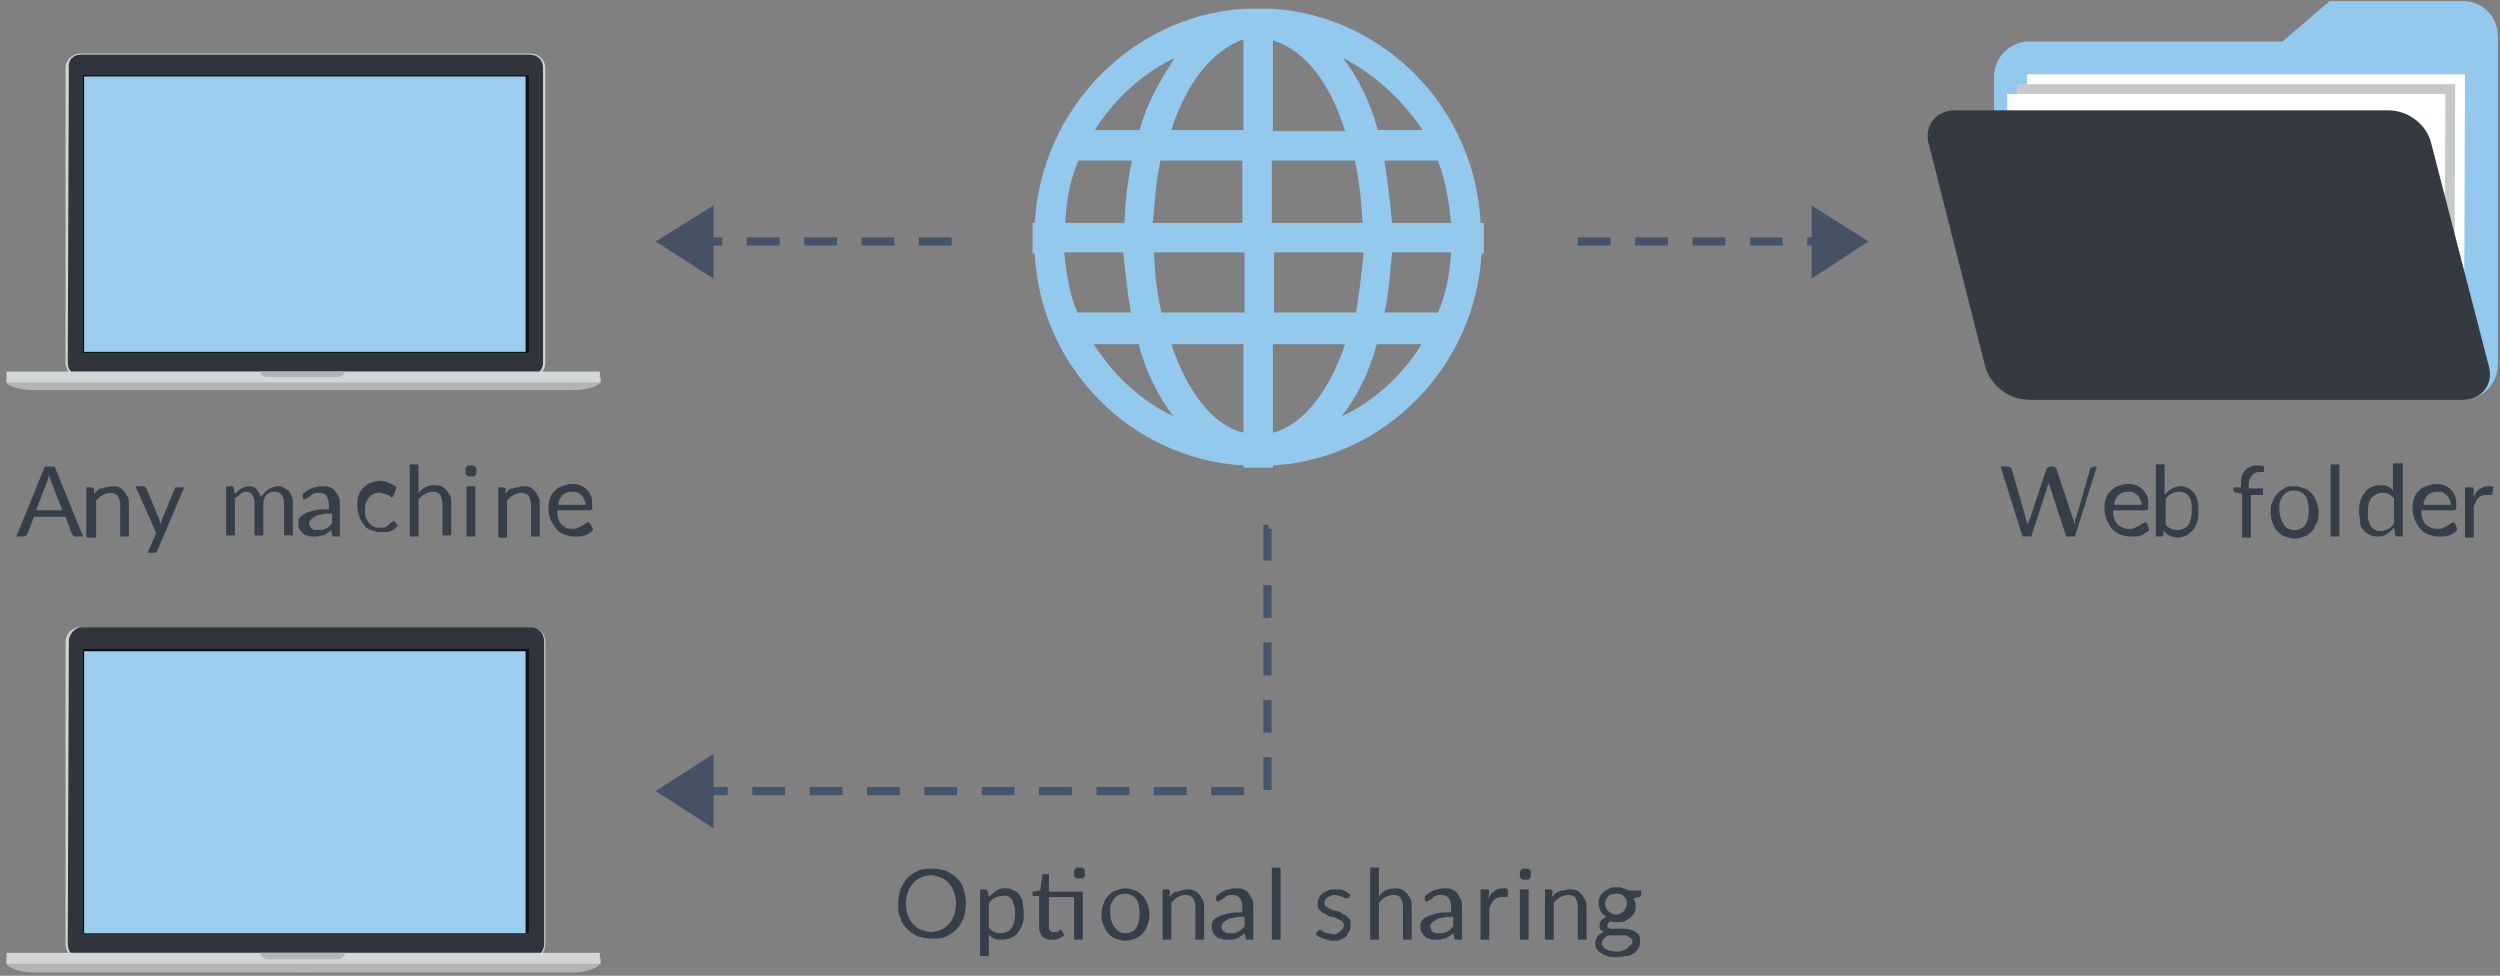
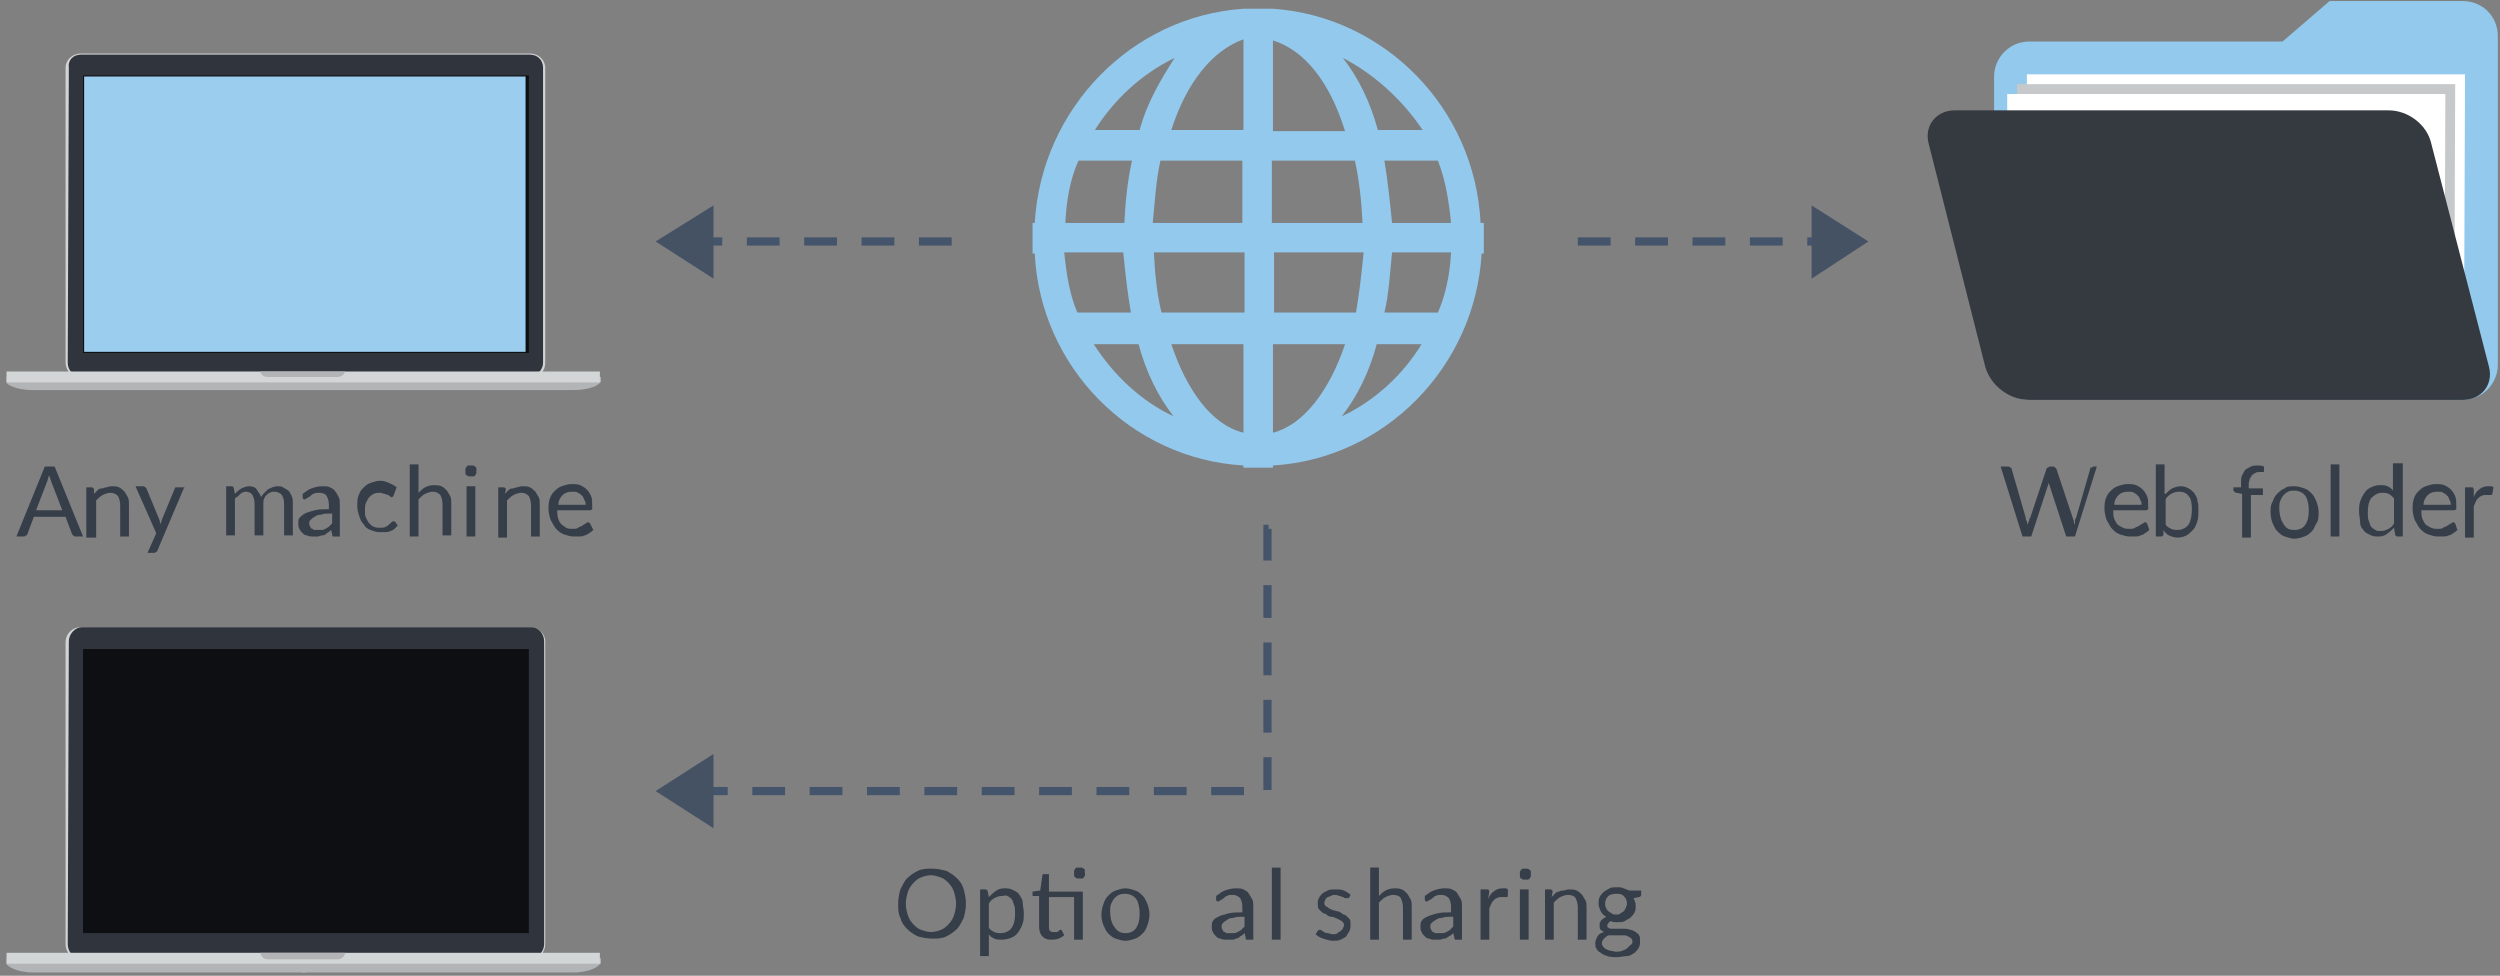
<svg xmlns="http://www.w3.org/2000/svg" version="1.1" id="Layer_1" x="0px" y="0px" viewBox="0 0 228.8 89.3" style="enable-background:new 0 0 228.8 89.3;" xml:space="preserve">
  <rect x="0" y="0" width="228.8" height="89.3" fill="#808080" stroke="none" />
  <style type="text/css">
	.st0{fill:#93C9ED;}
	.st1{fill-rule:evenodd;clip-rule:evenodd;fill:none;}
	.st2{fill:#FFFFFF;}
	.st3{fill:#C7C8C9;}
	.st4{fill:#343A40;}
	.st5{fill:none;}
	.st6{fill-rule:evenodd;clip-rule:evenodd;fill:#93C9ED;}
	.st7{fill-rule:evenodd;clip-rule:evenodd;fill:#B3B4B5;}
	.st8{fill-rule:evenodd;clip-rule:evenodd;fill:#D2D3D5;}
	.st9{fill-rule:evenodd;clip-rule:evenodd;fill:#30353D;}
	.st10{fill-rule:evenodd;clip-rule:evenodd;fill:#D3D6D7;}
	.st11{fill-rule:evenodd;clip-rule:evenodd;fill:#0E0F12;}
	.st12{fill-rule:evenodd;clip-rule:evenodd;fill:#9ACDEE;}
	.st13{fill:none;stroke:#44546A;stroke-width:0.75;stroke-miterlimit:10;stroke-dasharray:3,2.25;}
	.st14{fill-rule:evenodd;clip-rule:evenodd;fill:#455264;}
	.st15{fill:#363E49;}
</style>
  <path class="st0" d="M228.6,33.4c0,1.7-1.4,3.2-3.2,3.2h-39.7c-1.8,0-3.2-1.4-3.2-3.2l0-26.4c0-1.7,1.4-3.2,3.2-3.2h23.2l4.3-3.7  h12.2c1.8,0,3.2,1.4,3.2,3.2L228.6,33.4z" />
  <rect x="176.4" y="0.2" class="st1" width="52.2" height="36.5" />
  <polygon class="st2" points="225.5,33.1 185.5,33.1 185.5,6.8 225.6,6.8 " />
  <polygon class="st3" points="224.6,34 184.6,34 184.6,7.7 224.7,7.7 " />
  <polygon class="st2" points="223.7,34.9 183.7,34.9 183.7,8.6 223.8,8.6 " />
  <path class="st4" d="M227.8,33.6c0.4,1.6-0.7,3-2.4,3h-39.7c-1.8,0-3.5-1.3-4-3l-5.2-20.5c-0.4-1.6,0.7-3,2.4-3h39.7  c1.8,0,3.5,1.3,3.9,3L227.8,33.6z" />
  <rect x="176.4" y="0.2" class="st1" width="52.2" height="36.5" />
  <rect x="176.3" y="0" class="st5" width="52.5" height="36.8" />
-   <rect x="176.3" y="0" class="st1" width="52.5" height="36.8" />
  <path class="st6" d="M127.4,20.4 M127.4,20.4L127.4,20.4c-0.2-2-0.4-3.9-0.7-5.7c4.9,0,4.9,0,4.9,0c0.7,1.8,1,3.7,1.2,5.7H127.4z   M131.6,28.6L131.6,28.6c-4.9,0-4.9,0-4.9,0c0.4-1.6,0.5-3.5,0.7-5.5c5.4,0,5.4,0,5.4,0C132.7,25.1,132.3,27,131.6,28.6z   M122.8,38.1L122.8,38.1c1.4-1.8,2.5-4,3.2-6.6c4.1,0,4.1,0,4.1,0C128.4,34.3,125.8,36.7,122.8,38.1z M116.5,39.6L116.5,39.6  c0-8.1,0-8.1,0-8.1c6.6,0,6.6,0,6.6,0C121.7,35.7,119.3,38.9,116.5,39.6z M116.5,23.1L116.5,23.1c8.3,0,8.3,0,8.3,0  c-0.2,2-0.4,3.8-0.7,5.5c-7.5,0-7.5,0-7.5,0V23.1z M116.5,14.7L116.5,14.7c7.5,0,7.5,0,7.5,0c0.4,1.8,0.6,3.7,0.7,5.7  c-8.3,0-8.3,0-8.3,0V14.7z M116.5,3.7L116.5,3.7c2.9,0.9,5.2,3.8,6.6,8.3c-6.6,0-6.6,0-6.6,0V3.7z M130.2,11.9L130.2,11.9  c-4.1,0-4.1,0-4.1,0c-0.7-2.6-1.8-4.8-3.2-6.6C125.8,6.8,128.4,9.2,130.2,11.9z M113.8,11.9L113.8,11.9c-6.6,0-6.6,0-6.6,0  c1.4-4.4,3.8-7.3,6.6-8.3V11.9z M113.8,20.4L113.8,20.4c-8.3,0-8.3,0-8.3,0c0.2-2,0.3-3.9,0.7-5.7c7.5,0,7.5,0,7.5,0V20.4z   M113.8,28.6L113.8,28.6c-7.5,0-7.5,0-7.5,0c-0.4-1.6-0.6-3.5-0.7-5.5c8.3,0,8.3,0,8.3,0V28.6z M113.8,39.6L113.8,39.6  c-2.9-0.7-5.2-3.9-6.6-8.1c6.6,0,6.6,0,6.6,0V39.6z M100.1,31.5L100.1,31.5c4.1,0,4.1,0,4.1,0c0.7,2.6,1.8,4.8,3.2,6.6  C104.4,36.7,101.9,34.3,100.1,31.5z M97.4,23.1L97.4,23.1c5.4,0,5.4,0,5.4,0c0.2,2,0.4,3.8,0.7,5.5c-4.9,0-4.9,0-4.9,0  C97.9,27,97.6,25.1,97.4,23.1z M98.7,14.7L98.7,14.7c4.9,0,4.9,0,4.9,0c-0.4,1.8-0.6,3.7-0.7,5.7c-5.4,0-5.4,0-5.4,0  C97.6,18.4,97.9,16.5,98.7,14.7z M107.5,5.3L107.5,5.3c-1.2,1.9-2.5,4-3.2,6.6c-4.1,0-4.1,0-4.1,0C101.9,9.2,104.4,6.8,107.5,5.3z   M135.5,20.4L135.5,20.4C135,9.9,126.7,1.5,116.5,0.8c-2.7,0-2.7,0-2.7,0c-10.3,0.7-18.5,9.2-19.1,19.6c-0.2,0-0.2,0-0.2,0  c0,2.8,0,2.8,0,2.8c0.2,0,0.2,0,0.2,0c0.5,10.4,8.8,18.8,19.1,19.4c0,0.2,0,0.2,0,0.2c2.7,0,2.7,0,2.7,0c0-0.2,0-0.2,0-0.2  c10.2-0.6,18.5-9,19.1-19.4c0.2,0,0.2,0,0.2,0c0-2.8,0-2.8,0-2.8H135.5z" />
  <path class="st7" d="M0.6,35c0,0.2,0.9,0.7,2.4,0.7c1.5,0,24.9,0,24.9,0c0-1.2,0-1.2,0-1.2C0.6,34.4,0.6,34.4,0.6,34.4V35z" />
  <rect x="0.4" y="4.9" class="st1" width="54.8" height="30.8" />
  <path class="st7" d="M54.9,35c0,0.2-0.9,0.7-2.4,0.7c-1.5,0-24.9,0-24.9,0c0-1.2,0-1.2,0-1.2c27.4,0,27.4,0,27.4,0V35z" />
  <rect x="0.4" y="4.9" class="st1" width="54.8" height="30.8" />
  <path class="st8" d="M48.5,4.9c-41.1,0-41.1,0-41.1,0C6.6,4.9,6,5.5,6,6.2c0,5.3,0,5.3,0,5.3c0,21.7,0,21.7,0,21.7  c0,0.7,0.6,1.4,1.4,1.4c41.1,0,41.1,0,41.1,0c0.8,0,1.4-0.6,1.4-1.4c0-27,0-27,0-27C49.9,5.5,49.3,4.9,48.5,4.9z" />
  <path class="st9" d="M7.4,34.4c-0.7,0-1.2-0.5-1.2-1.2c0.1-27,0.1-27,0.1-27C6.2,5.5,6.7,5,7.4,5c41.1,0,41.1,0,41.1,0  c0.7,0,1.2,0.5,1.2,1.2c0,27,0,27,0,27c0,0.7-0.6,1.2-1.2,1.2L7.4,34.4z" />
  <rect x="0.6" y="34" class="st10" width="54.3" height="1" />
  <path class="st7" d="M23.8,34c0.1,0.3,0.3,0.5,0.7,0.5c6.4,0,6.4,0,6.4,0c0.3,0,0.6-0.2,0.7-0.5H23.8z" />
  <rect x="7.6" y="6.9" class="st11" width="40.8" height="25.4" />
  <rect x="7.7" y="7" class="st12" width="40.4" height="25.2" />
  <rect x="0" y="4.5" class="st5" width="55.5" height="31.5" />
  <rect x="0" y="4.5" class="st1" width="55.5" height="31.5" />
  <line class="st13" x1="87.1" y1="22.1" x2="64.1" y2="22.1" />
  <polygon class="st14" points="65.3,25.5 60,22.1 65.3,18.8 " />
  <polyline class="st13" points="116.1,48.4 116,48.4 116,72.4 64.1,72.4 " />
  <polygon class="st14" points="65.3,75.8 60,72.4 65.3,69 " />
  <g>
    <path class="st15" d="M7.6,49.1H6.9c-0.1,0-0.1,0-0.2-0.1c0,0-0.1-0.1-0.1-0.1L6,47.3H3.1l-0.6,1.6c0,0.1-0.1,0.1-0.1,0.1   c-0.1,0-0.1,0.1-0.2,0.1H1.5l2.6-6.4H5L7.6,49.1z M5.7,46.7l-1-2.6c0-0.1-0.1-0.2-0.1-0.3c0-0.1-0.1-0.2-0.1-0.3   c-0.1,0.2-0.1,0.4-0.2,0.6l-1,2.6H5.7z" />
    <path class="st15" d="M8.6,45.2c0.1-0.1,0.2-0.2,0.3-0.3c0.1-0.1,0.2-0.2,0.4-0.2s0.3-0.1,0.4-0.1c0.1,0,0.3-0.1,0.5-0.1   c0.2,0,0.5,0,0.7,0.1c0.2,0.1,0.3,0.2,0.5,0.4c0.1,0.2,0.2,0.3,0.3,0.5s0.1,0.4,0.1,0.7v2.9h-0.8v-2.9c0-0.3-0.1-0.6-0.2-0.8   c-0.2-0.2-0.4-0.3-0.7-0.3c-0.2,0-0.5,0.1-0.7,0.2c-0.2,0.1-0.4,0.3-0.6,0.5v3.4H7.9v-4.6h0.5c0.1,0,0.2,0.1,0.2,0.2L8.6,45.2z" />
    <path class="st15" d="M16.9,44.5l-2.5,5.9c0,0.1-0.1,0.1-0.1,0.1c0,0-0.1,0.1-0.2,0.1h-0.6l0.8-1.8l-1.9-4.3h0.7   c0.1,0,0.1,0,0.2,0.1c0,0,0.1,0.1,0.1,0.1l1.2,2.9c0,0.1,0.1,0.3,0.1,0.4c0-0.1,0.1-0.3,0.1-0.4l1.2-2.9c0,0,0-0.1,0.1-0.1   c0,0,0.1,0,0.1,0H16.9z" />
    <path class="st15" d="M20.7,49.1v-4.6h0.5c0.1,0,0.2,0.1,0.2,0.2l0.1,0.5c0.2-0.2,0.4-0.4,0.6-0.5c0.2-0.1,0.5-0.2,0.7-0.2   c0.3,0,0.6,0.1,0.7,0.3s0.3,0.4,0.4,0.7c0.1-0.2,0.2-0.3,0.3-0.4s0.2-0.2,0.3-0.3c0.1-0.1,0.3-0.1,0.4-0.2c0.1,0,0.3-0.1,0.4-0.1   c0.2,0,0.5,0,0.6,0.1c0.2,0.1,0.3,0.2,0.5,0.3c0.1,0.1,0.2,0.3,0.3,0.5c0.1,0.2,0.1,0.5,0.1,0.7v2.9h-0.8v-2.9   c0-0.4-0.1-0.6-0.2-0.8c-0.2-0.2-0.4-0.3-0.7-0.3c-0.1,0-0.3,0-0.4,0.1c-0.1,0-0.2,0.1-0.3,0.2c-0.1,0.1-0.2,0.2-0.2,0.3   c-0.1,0.1-0.1,0.3-0.1,0.5v2.9h-0.8v-2.9c0-0.4-0.1-0.6-0.2-0.8c-0.1-0.2-0.4-0.3-0.6-0.3c-0.2,0-0.4,0.1-0.5,0.2s-0.3,0.3-0.5,0.4   v3.4H20.7z" />
    <path class="st15" d="M27.7,45.2c0.3-0.2,0.5-0.4,0.8-0.5s0.6-0.2,1-0.2c0.3,0,0.5,0,0.7,0.1c0.2,0.1,0.4,0.2,0.5,0.4   c0.1,0.1,0.2,0.3,0.3,0.5c0.1,0.2,0.1,0.4,0.1,0.7v2.9h-0.4c-0.1,0-0.1,0-0.2,0s-0.1-0.1-0.1-0.2l-0.1-0.4   c-0.1,0.1-0.2,0.2-0.4,0.3c-0.1,0.1-0.2,0.2-0.4,0.2s-0.3,0.1-0.4,0.1c-0.1,0-0.3,0-0.5,0c-0.2,0-0.3,0-0.5-0.1   c-0.2,0-0.3-0.1-0.4-0.2c-0.1-0.1-0.2-0.2-0.3-0.4c-0.1-0.2-0.1-0.3-0.1-0.5c0-0.2,0-0.4,0.1-0.5s0.3-0.3,0.5-0.4   c0.2-0.1,0.5-0.2,0.9-0.3s0.8-0.1,1.3-0.1v-0.4c0-0.4-0.1-0.6-0.2-0.8s-0.4-0.3-0.7-0.3c-0.2,0-0.4,0-0.5,0.1   c-0.1,0-0.2,0.1-0.3,0.2c-0.1,0.1-0.2,0.1-0.3,0.2c-0.1,0-0.1,0.1-0.2,0.1c-0.1,0-0.1,0-0.1,0c0,0-0.1-0.1-0.1-0.1L27.7,45.2z    M30.3,47c-0.4,0-0.7,0-0.9,0.1c-0.3,0-0.5,0.1-0.6,0.2c-0.2,0.1-0.3,0.2-0.4,0.3c-0.1,0.1-0.1,0.2-0.1,0.3c0,0.1,0,0.2,0.1,0.3   c0,0.1,0.1,0.2,0.2,0.2c0.1,0.1,0.1,0.1,0.2,0.1c0.1,0,0.2,0,0.3,0c0.1,0,0.3,0,0.4,0c0.1,0,0.2-0.1,0.3-0.1   c0.1-0.1,0.2-0.1,0.3-0.2c0.1-0.1,0.2-0.2,0.3-0.3V47z" />
    <path class="st15" d="M36,45.4C36,45.4,36,45.4,36,45.4c-0.1,0.1-0.1,0.1-0.2,0.1c0,0-0.1,0-0.1-0.1c-0.1,0-0.1-0.1-0.2-0.1   c-0.1,0-0.2-0.1-0.3-0.1c-0.1,0-0.3-0.1-0.4-0.1c-0.2,0-0.4,0-0.6,0.1s-0.3,0.2-0.4,0.3c-0.1,0.1-0.2,0.3-0.3,0.5s-0.1,0.5-0.1,0.7   c0,0.3,0,0.5,0.1,0.7c0.1,0.2,0.2,0.4,0.3,0.5c0.1,0.1,0.3,0.3,0.4,0.3c0.2,0.1,0.3,0.1,0.6,0.1c0.2,0,0.4,0,0.5-0.1   c0.1,0,0.2-0.1,0.3-0.2c0.1-0.1,0.2-0.1,0.2-0.2c0.1,0,0.1-0.1,0.2-0.1c0.1,0,0.1,0,0.2,0.1l0.2,0.3c-0.1,0.1-0.2,0.2-0.3,0.3   c-0.1,0.1-0.3,0.2-0.4,0.2c-0.1,0.1-0.3,0.1-0.5,0.1c-0.2,0-0.3,0-0.5,0c-0.3,0-0.5-0.1-0.8-0.2s-0.5-0.3-0.6-0.5   c-0.2-0.2-0.3-0.4-0.4-0.7c-0.1-0.3-0.2-0.6-0.2-1c0-0.3,0-0.7,0.1-0.9c0.1-0.3,0.2-0.5,0.4-0.7c0.2-0.2,0.4-0.4,0.7-0.5   c0.3-0.1,0.6-0.2,0.9-0.2c0.3,0,0.6,0.1,0.8,0.2s0.5,0.2,0.7,0.4L36,45.4z" />
    <path class="st15" d="M38.3,45.1c0.2-0.2,0.4-0.4,0.6-0.5c0.2-0.1,0.5-0.2,0.8-0.2c0.2,0,0.5,0,0.7,0.1c0.2,0.1,0.3,0.2,0.5,0.4   c0.1,0.2,0.2,0.3,0.3,0.5s0.1,0.4,0.1,0.7v2.9h-0.8v-2.9c0-0.3-0.1-0.6-0.2-0.8c-0.2-0.2-0.4-0.3-0.7-0.3c-0.2,0-0.5,0.1-0.7,0.2   c-0.2,0.1-0.4,0.3-0.6,0.5v3.4h-0.8v-6.6h0.8V45.1z" />
    <path class="st15" d="M43.6,43.1c0,0.1,0,0.2,0,0.2c0,0.1-0.1,0.1-0.1,0.2c-0.1,0.1-0.1,0.1-0.2,0.1c-0.1,0-0.1,0-0.2,0   c-0.1,0-0.2,0-0.2,0c-0.1,0-0.1-0.1-0.2-0.1c-0.1-0.1-0.1-0.1-0.1-0.2c0-0.1,0-0.1,0-0.2c0-0.1,0-0.2,0-0.2c0-0.1,0.1-0.1,0.1-0.2   c0.1-0.1,0.1-0.1,0.2-0.1c0.1,0,0.1,0,0.2,0c0.1,0,0.2,0,0.2,0c0.1,0,0.1,0.1,0.2,0.1c0.1,0.1,0.1,0.1,0.1,0.2   C43.6,43,43.6,43,43.6,43.1z M43.5,44.5v4.6h-0.8v-4.6H43.5z" />
    <path class="st15" d="M46.2,45.2c0.1-0.1,0.2-0.2,0.3-0.3c0.1-0.1,0.2-0.2,0.4-0.2s0.3-0.1,0.4-0.1c0.1,0,0.3-0.1,0.5-0.1   c0.2,0,0.5,0,0.7,0.1c0.2,0.1,0.3,0.2,0.5,0.4c0.1,0.2,0.2,0.3,0.3,0.5s0.1,0.4,0.1,0.7v2.9h-0.8v-2.9c0-0.3-0.1-0.6-0.2-0.8   c-0.2-0.2-0.4-0.3-0.7-0.3c-0.2,0-0.5,0.1-0.7,0.2c-0.2,0.1-0.4,0.3-0.6,0.5v3.4h-0.8v-4.6h0.5c0.1,0,0.2,0.1,0.2,0.2L46.2,45.2z" />
    <path class="st15" d="M54.3,48.5c-0.1,0.1-0.2,0.2-0.4,0.3c-0.1,0.1-0.3,0.2-0.4,0.2c-0.2,0.1-0.3,0.1-0.5,0.1c-0.2,0-0.3,0-0.5,0   c-0.3,0-0.6-0.1-0.9-0.2s-0.5-0.3-0.7-0.5c-0.2-0.2-0.3-0.5-0.5-0.8c-0.1-0.3-0.2-0.7-0.2-1c0-0.3,0-0.6,0.1-0.9   c0.1-0.3,0.2-0.5,0.4-0.7c0.2-0.2,0.4-0.4,0.7-0.5c0.3-0.1,0.6-0.2,0.9-0.2c0.3,0,0.5,0,0.8,0.1c0.2,0.1,0.4,0.2,0.6,0.4   s0.3,0.4,0.4,0.6c0.1,0.3,0.1,0.5,0.1,0.9c0,0.1,0,0.2,0,0.3c0,0-0.1,0.1-0.2,0.1h-3c0,0.3,0,0.5,0.1,0.8s0.2,0.4,0.3,0.5   s0.3,0.2,0.4,0.3c0.2,0.1,0.4,0.1,0.6,0.1c0.2,0,0.4,0,0.5-0.1s0.3-0.1,0.4-0.2c0.1-0.1,0.2-0.1,0.3-0.2c0.1,0,0.1-0.1,0.2-0.1   c0.1,0,0.1,0,0.2,0.1L54.3,48.5z M53.6,46.3c0-0.2,0-0.4-0.1-0.5c-0.1-0.2-0.1-0.3-0.2-0.4c-0.1-0.1-0.2-0.2-0.4-0.3   c-0.1-0.1-0.3-0.1-0.5-0.1c-0.4,0-0.7,0.1-0.9,0.3c-0.2,0.2-0.4,0.5-0.4,0.9H53.6z" />
  </g>
  <g>
    <path class="st15" d="M88.4,82.7c0,0.5-0.1,0.9-0.2,1.3c-0.2,0.4-0.4,0.8-0.6,1c-0.3,0.3-0.6,0.5-1,0.7c-0.4,0.2-0.8,0.2-1.3,0.2   s-0.9-0.1-1.3-0.2c-0.4-0.2-0.7-0.4-1-0.7c-0.3-0.3-0.5-0.6-0.6-1c-0.2-0.4-0.2-0.8-0.2-1.3c0-0.5,0.1-0.9,0.2-1.3   c0.2-0.4,0.4-0.8,0.6-1c0.3-0.3,0.6-0.5,1-0.7c0.4-0.2,0.8-0.2,1.3-0.2s0.9,0.1,1.3,0.2c0.4,0.2,0.7,0.4,1,0.7   c0.3,0.3,0.5,0.6,0.6,1C88.3,81.8,88.4,82.2,88.4,82.7z M87.5,82.7c0-0.4-0.1-0.8-0.2-1.1s-0.3-0.6-0.5-0.8   c-0.2-0.2-0.4-0.4-0.7-0.5c-0.3-0.1-0.6-0.2-0.9-0.2c-0.3,0-0.7,0.1-0.9,0.2c-0.3,0.1-0.5,0.3-0.7,0.5c-0.2,0.2-0.4,0.5-0.5,0.8   s-0.2,0.7-0.2,1.1s0.1,0.8,0.2,1.1s0.3,0.6,0.5,0.8c0.2,0.2,0.4,0.4,0.7,0.5c0.3,0.1,0.6,0.2,0.9,0.2c0.3,0,0.7-0.1,0.9-0.2   c0.3-0.1,0.5-0.3,0.7-0.5c0.2-0.2,0.4-0.5,0.5-0.8S87.5,83.1,87.5,82.7z" />
    <path class="st15" d="M90.5,82.1c0.2-0.2,0.4-0.4,0.7-0.6s0.5-0.2,0.9-0.2c0.3,0,0.5,0.1,0.7,0.2s0.4,0.2,0.5,0.4   c0.1,0.2,0.3,0.4,0.3,0.7s0.1,0.6,0.1,1c0,0.3,0,0.6-0.1,0.9s-0.2,0.5-0.4,0.8s-0.4,0.4-0.6,0.5S92,86,91.7,86   c-0.3,0-0.5,0-0.7-0.1c-0.2-0.1-0.4-0.2-0.5-0.4v2h-0.8v-6.1h0.5c0.1,0,0.2,0.1,0.2,0.2L90.5,82.1z M90.5,84.9   c0.1,0.2,0.3,0.3,0.5,0.4s0.4,0.1,0.6,0.1c0.4,0,0.8-0.2,1-0.5c0.2-0.3,0.3-0.7,0.3-1.3c0-0.3,0-0.6-0.1-0.8   c-0.1-0.2-0.1-0.4-0.2-0.5c-0.1-0.1-0.2-0.2-0.4-0.3S91.9,82,91.7,82c-0.3,0-0.5,0.1-0.7,0.2c-0.2,0.1-0.4,0.3-0.5,0.5V84.9z" />
    <path class="st15" d="M99.1,86h-0.8v-3.9h-2.3v2.7c0,0.2,0,0.3,0.1,0.4c0.1,0.1,0.2,0.1,0.4,0.1c0.1,0,0.2,0,0.2,0s0.1,0,0.2-0.1   c0,0,0.1-0.1,0.1-0.1c0,0,0.1,0,0.1,0c0,0,0.1,0,0.1,0.1l0.2,0.4c-0.1,0.1-0.3,0.2-0.5,0.3C96.6,86,96.4,86,96.2,86   c-0.4,0-0.6-0.1-0.8-0.3c-0.2-0.2-0.3-0.5-0.3-0.9v-2.8h-0.5c0,0-0.1,0-0.1,0c0,0,0-0.1,0-0.1v-0.3l0.7-0.1l0.2-1.4   c0,0,0-0.1,0.1-0.1c0,0,0.1,0,0.1,0h0.4v1.6h3.1V86z M99.3,79.9c0,0.1,0,0.2,0,0.2c0,0.1-0.1,0.1-0.1,0.2c-0.1,0.1-0.1,0.1-0.2,0.1   c-0.1,0-0.1,0-0.2,0c-0.1,0-0.2,0-0.2,0c-0.1,0-0.1-0.1-0.2-0.1c-0.1-0.1-0.1-0.1-0.1-0.2c0-0.1,0-0.1,0-0.2s0-0.2,0-0.2   c0-0.1,0.1-0.1,0.1-0.2c0.1-0.1,0.1-0.1,0.2-0.1c0.1,0,0.1,0,0.2,0c0.1,0,0.2,0,0.2,0c0.1,0,0.1,0.1,0.2,0.1   c0.1,0.1,0.1,0.1,0.1,0.2C99.2,79.8,99.3,79.9,99.3,79.9z" />
    <path class="st15" d="M103,81.3c0.3,0,0.6,0.1,0.9,0.2c0.3,0.1,0.5,0.3,0.7,0.5c0.2,0.2,0.3,0.5,0.4,0.7c0.1,0.3,0.2,0.6,0.2,1   c0,0.4-0.1,0.7-0.2,1c-0.1,0.3-0.2,0.5-0.4,0.7c-0.2,0.2-0.4,0.4-0.7,0.5c-0.3,0.1-0.6,0.2-0.9,0.2c-0.3,0-0.6-0.1-0.9-0.2   c-0.3-0.1-0.5-0.3-0.7-0.5c-0.2-0.2-0.3-0.5-0.4-0.7s-0.2-0.6-0.2-1c0-0.4,0.1-0.7,0.2-1c0.1-0.3,0.2-0.5,0.4-0.7   c0.2-0.2,0.4-0.4,0.7-0.5C102.4,81.4,102.7,81.3,103,81.3z M103,85.4c0.5,0,0.8-0.2,1-0.5c0.2-0.3,0.3-0.7,0.3-1.3   c0-0.5-0.1-1-0.3-1.3c-0.2-0.3-0.6-0.5-1-0.5c-0.2,0-0.4,0-0.6,0.1c-0.2,0.1-0.3,0.2-0.4,0.3s-0.2,0.3-0.3,0.5   c-0.1,0.2-0.1,0.5-0.1,0.7c0,0.5,0.1,1,0.3,1.3C102.2,85.2,102.5,85.4,103,85.4z" />
-     <path class="st15" d="M107,82.1c0.1-0.1,0.2-0.2,0.3-0.3c0.1-0.1,0.2-0.2,0.4-0.2s0.3-0.1,0.4-0.1c0.1,0,0.3-0.1,0.5-0.1   c0.2,0,0.5,0,0.7,0.1c0.2,0.1,0.3,0.2,0.5,0.4c0.1,0.2,0.2,0.3,0.3,0.5c0.1,0.2,0.1,0.4,0.1,0.7V86h-0.8V83c0-0.3-0.1-0.6-0.2-0.8   c-0.2-0.2-0.4-0.3-0.7-0.3c-0.2,0-0.5,0.1-0.7,0.2c-0.2,0.1-0.4,0.3-0.6,0.5V86h-0.8v-4.6h0.5c0.1,0,0.2,0.1,0.2,0.2L107,82.1z" />
    <path class="st15" d="M111.3,82c0.3-0.2,0.5-0.4,0.8-0.5s0.6-0.2,1-0.2c0.3,0,0.5,0,0.7,0.1c0.2,0.1,0.4,0.2,0.5,0.4   s0.2,0.3,0.3,0.5c0.1,0.2,0.1,0.4,0.1,0.7V86h-0.4c-0.1,0-0.1,0-0.2,0s-0.1-0.1-0.1-0.2l-0.1-0.4c-0.1,0.1-0.2,0.2-0.4,0.3   c-0.1,0.1-0.2,0.2-0.4,0.2c-0.1,0.1-0.3,0.1-0.4,0.1c-0.1,0-0.3,0-0.5,0c-0.2,0-0.3,0-0.5-0.1c-0.2,0-0.3-0.1-0.4-0.2   s-0.2-0.2-0.3-0.4c-0.1-0.2-0.1-0.3-0.1-0.5c0-0.2,0-0.4,0.1-0.5c0.1-0.2,0.3-0.3,0.5-0.4c0.2-0.1,0.5-0.2,0.9-0.3s0.8-0.1,1.3-0.1   V83c0-0.4-0.1-0.6-0.2-0.8c-0.2-0.2-0.4-0.3-0.7-0.3c-0.2,0-0.4,0-0.5,0.1c-0.1,0-0.2,0.1-0.3,0.2c-0.1,0.1-0.2,0.1-0.3,0.2   c-0.1,0-0.1,0.1-0.2,0.1c-0.1,0-0.1,0-0.1,0c0,0-0.1-0.1-0.1-0.1L111.3,82z M113.8,83.9c-0.4,0-0.7,0-0.9,0.1   c-0.3,0-0.5,0.1-0.6,0.2c-0.2,0.1-0.3,0.2-0.4,0.3c-0.1,0.1-0.1,0.2-0.1,0.3c0,0.1,0,0.2,0.1,0.3c0,0.1,0.1,0.2,0.2,0.2   c0.1,0.1,0.1,0.1,0.2,0.1c0.1,0,0.2,0,0.3,0c0.1,0,0.3,0,0.4,0c0.1,0,0.2-0.1,0.3-0.1c0.1-0.1,0.2-0.1,0.3-0.2   c0.1-0.1,0.2-0.2,0.3-0.3V83.9z" />
    <path class="st15" d="M117.2,79.3V86h-0.8v-6.6H117.2z" />
    <path class="st15" d="M123.5,82.1c0,0.1-0.1,0.1-0.2,0.1c0,0-0.1,0-0.2,0c-0.1,0-0.1-0.1-0.2-0.1c-0.1,0-0.2-0.1-0.3-0.1   c-0.1,0-0.2-0.1-0.4-0.1c-0.1,0-0.3,0-0.4,0.1c-0.1,0-0.2,0.1-0.3,0.1c-0.1,0.1-0.1,0.1-0.2,0.2c0,0.1-0.1,0.2-0.1,0.3   c0,0.1,0,0.2,0.1,0.3c0.1,0.1,0.2,0.1,0.3,0.2c0.1,0.1,0.2,0.1,0.4,0.2c0.1,0,0.3,0.1,0.4,0.1c0.1,0,0.3,0.1,0.4,0.2   c0.1,0.1,0.3,0.1,0.4,0.2c0.1,0.1,0.2,0.2,0.3,0.3c0.1,0.1,0.1,0.3,0.1,0.5c0,0.2,0,0.4-0.1,0.6c-0.1,0.2-0.2,0.3-0.3,0.5   c-0.1,0.1-0.3,0.2-0.5,0.3c-0.2,0.1-0.5,0.1-0.7,0.1c-0.3,0-0.6-0.1-0.9-0.2c-0.3-0.1-0.5-0.2-0.7-0.4l0.2-0.3c0,0,0.1-0.1,0.1-0.1   s0.1,0,0.1,0c0.1,0,0.1,0,0.2,0.1c0.1,0,0.1,0.1,0.2,0.1c0.1,0.1,0.2,0.1,0.3,0.1s0.3,0.1,0.5,0.1c0.2,0,0.3,0,0.4-0.1   s0.2-0.1,0.3-0.2c0.1-0.1,0.1-0.1,0.2-0.2c0-0.1,0.1-0.2,0.1-0.3c0-0.1,0-0.2-0.1-0.3s-0.2-0.2-0.3-0.2c-0.1-0.1-0.2-0.1-0.4-0.2   s-0.3-0.1-0.4-0.1c-0.1,0-0.3-0.1-0.4-0.2s-0.3-0.1-0.4-0.2c-0.1-0.1-0.2-0.2-0.3-0.3c-0.1-0.1-0.1-0.3-0.1-0.5   c0-0.2,0-0.3,0.1-0.5c0.1-0.2,0.2-0.3,0.3-0.4c0.1-0.1,0.3-0.2,0.5-0.3c0.2-0.1,0.4-0.1,0.7-0.1c0.3,0,0.6,0,0.8,0.1   c0.2,0.1,0.4,0.2,0.6,0.4L123.5,82.1z" />
    <path class="st15" d="M126.2,82c0.2-0.2,0.4-0.4,0.6-0.5s0.5-0.2,0.8-0.2c0.2,0,0.5,0,0.7,0.1s0.3,0.2,0.5,0.4   c0.1,0.2,0.2,0.3,0.3,0.5c0.1,0.2,0.1,0.4,0.1,0.7V86h-0.8V83c0-0.3-0.1-0.6-0.2-0.8s-0.4-0.3-0.7-0.3c-0.2,0-0.5,0.1-0.7,0.2   c-0.2,0.1-0.4,0.3-0.6,0.5V86h-0.8v-6.6h0.8V82z" />
    <path class="st15" d="M130.4,82c0.3-0.2,0.5-0.4,0.8-0.5s0.6-0.2,1-0.2c0.3,0,0.5,0,0.7,0.1c0.2,0.1,0.4,0.2,0.5,0.4   s0.2,0.3,0.3,0.5c0.1,0.2,0.1,0.4,0.1,0.7V86h-0.4c-0.1,0-0.1,0-0.2,0s-0.1-0.1-0.1-0.2l-0.1-0.4c-0.1,0.1-0.2,0.2-0.4,0.3   s-0.2,0.2-0.4,0.2s-0.3,0.1-0.4,0.1c-0.1,0-0.3,0-0.5,0c-0.2,0-0.3,0-0.5-0.1c-0.2,0-0.3-0.1-0.4-0.2c-0.1-0.1-0.2-0.2-0.3-0.4   c-0.1-0.2-0.1-0.3-0.1-0.5c0-0.2,0-0.4,0.1-0.5c0.1-0.2,0.3-0.3,0.5-0.4c0.2-0.1,0.5-0.2,0.9-0.3s0.8-0.1,1.3-0.1V83   c0-0.4-0.1-0.6-0.2-0.8c-0.2-0.2-0.4-0.3-0.7-0.3c-0.2,0-0.4,0-0.5,0.1c-0.1,0-0.2,0.1-0.3,0.2c-0.1,0.1-0.2,0.1-0.3,0.2   c-0.1,0-0.1,0.1-0.2,0.1c-0.1,0-0.1,0-0.1,0s-0.1-0.1-0.1-0.1L130.4,82z M132.9,83.9c-0.4,0-0.7,0-0.9,0.1c-0.3,0-0.5,0.1-0.6,0.2   c-0.2,0.1-0.3,0.2-0.4,0.3c-0.1,0.1-0.1,0.2-0.1,0.3c0,0.1,0,0.2,0.1,0.3c0,0.1,0.1,0.2,0.2,0.2c0.1,0.1,0.1,0.1,0.2,0.1   s0.2,0,0.3,0c0.1,0,0.3,0,0.4,0c0.1,0,0.2-0.1,0.3-0.1c0.1-0.1,0.2-0.1,0.3-0.2c0.1-0.1,0.2-0.2,0.3-0.3V83.9z" />
    <path class="st15" d="M136.2,82.3c0.1-0.3,0.3-0.6,0.5-0.7c0.2-0.2,0.5-0.3,0.8-0.3c0.1,0,0.2,0,0.3,0c0.1,0,0.2,0.1,0.2,0.1   L138,82c0,0.1-0.1,0.1-0.1,0.1c0,0-0.1,0-0.2,0c-0.1,0-0.2,0-0.3,0c-0.1,0-0.3,0-0.4,0.1c-0.1,0-0.2,0.1-0.3,0.2   c-0.1,0.1-0.2,0.2-0.2,0.3c-0.1,0.1-0.1,0.3-0.2,0.4V86h-0.8v-4.6h0.5c0.1,0,0.1,0,0.2,0c0,0,0.1,0.1,0.1,0.2L136.2,82.3z" />
    <path class="st15" d="M140.1,80c0,0.1,0,0.2,0,0.2c0,0.1-0.1,0.1-0.1,0.2c-0.1,0.1-0.1,0.1-0.2,0.1c-0.1,0-0.1,0-0.2,0   s-0.2,0-0.2,0c-0.1,0-0.1-0.1-0.2-0.1c-0.1-0.1-0.1-0.1-0.1-0.2c0-0.1,0-0.1,0-0.2c0-0.1,0-0.2,0-0.2c0-0.1,0.1-0.1,0.1-0.2   c0.1-0.1,0.1-0.1,0.2-0.1c0.1,0,0.1,0,0.2,0s0.2,0,0.2,0c0.1,0,0.1,0.1,0.2,0.1c0.1,0.1,0.1,0.1,0.1,0.2   C140.1,79.8,140.1,79.9,140.1,80z M139.9,81.4V86h-0.8v-4.6H139.9z" />
    <path class="st15" d="M142,82.1c0.1-0.1,0.2-0.2,0.3-0.3c0.1-0.1,0.2-0.2,0.4-0.2c0.1-0.1,0.3-0.1,0.4-0.1c0.1,0,0.3-0.1,0.5-0.1   c0.2,0,0.5,0,0.7,0.1s0.3,0.2,0.5,0.4c0.1,0.2,0.2,0.3,0.3,0.5c0.1,0.2,0.1,0.4,0.1,0.7V86h-0.8V83c0-0.3-0.1-0.6-0.2-0.8   s-0.4-0.3-0.7-0.3c-0.2,0-0.5,0.1-0.7,0.2c-0.2,0.1-0.4,0.3-0.6,0.5V86h-0.8v-4.6h0.5c0.1,0,0.2,0.1,0.2,0.2L142,82.1z" />
    <path class="st15" d="M150.2,81.6v0.3c0,0.1-0.1,0.2-0.2,0.2l-0.5,0.1c0.1,0.2,0.2,0.4,0.2,0.7c0,0.2,0,0.4-0.1,0.6   c-0.1,0.2-0.2,0.3-0.4,0.5c-0.2,0.1-0.3,0.2-0.5,0.3c-0.2,0.1-0.4,0.1-0.7,0.1c-0.2,0-0.4,0-0.6-0.1c-0.1,0.1-0.2,0.1-0.2,0.2   c-0.1,0.1-0.1,0.1-0.1,0.2c0,0.1,0,0.2,0.1,0.2c0.1,0.1,0.2,0.1,0.3,0.1c0.1,0,0.3,0,0.5,0c0.2,0,0.4,0,0.6,0c0.2,0,0.4,0,0.6,0.1   c0.2,0,0.3,0.1,0.5,0.2c0.1,0.1,0.3,0.2,0.3,0.3c0.1,0.1,0.1,0.3,0.1,0.5c0,0.2,0,0.4-0.1,0.6c-0.1,0.2-0.2,0.3-0.4,0.5   c-0.2,0.1-0.4,0.3-0.7,0.3s-0.6,0.1-0.9,0.1s-0.6,0-0.9-0.1s-0.5-0.2-0.6-0.3c-0.2-0.1-0.3-0.2-0.4-0.4c-0.1-0.1-0.1-0.3-0.1-0.5   c0-0.2,0.1-0.4,0.2-0.6c0.1-0.2,0.3-0.3,0.6-0.4c-0.1-0.1-0.2-0.1-0.3-0.2c-0.1-0.1-0.1-0.2-0.1-0.4c0-0.1,0-0.1,0-0.2   c0-0.1,0.1-0.1,0.1-0.2s0.1-0.1,0.2-0.2c0.1-0.1,0.2-0.1,0.3-0.2c-0.2-0.1-0.4-0.3-0.5-0.5s-0.2-0.5-0.2-0.7c0-0.2,0-0.4,0.1-0.6   c0.1-0.2,0.2-0.3,0.4-0.5c0.2-0.1,0.3-0.2,0.5-0.3c0.2-0.1,0.4-0.1,0.7-0.1c0.2,0,0.4,0,0.6,0.1s0.3,0.1,0.5,0.2H150.2z    M149.4,86.2c0-0.1,0-0.2-0.1-0.3c-0.1-0.1-0.1-0.1-0.3-0.2s-0.2-0.1-0.4-0.1c-0.1,0-0.3,0-0.4,0c-0.2,0-0.3,0-0.5,0s-0.3,0-0.5,0   c-0.2,0.1-0.3,0.2-0.4,0.3c-0.1,0.1-0.2,0.3-0.2,0.4c0,0.1,0,0.2,0.1,0.3s0.1,0.2,0.2,0.2c0.1,0.1,0.2,0.1,0.4,0.2   c0.2,0,0.4,0.1,0.6,0.1c0.2,0,0.4,0,0.6-0.1s0.3-0.1,0.4-0.2s0.2-0.2,0.3-0.3C149.4,86.4,149.4,86.3,149.4,86.2z M147.9,83.7   c0.2,0,0.3,0,0.4-0.1s0.2-0.1,0.3-0.2s0.1-0.2,0.2-0.3c0-0.1,0.1-0.2,0.1-0.4c0-0.3-0.1-0.5-0.3-0.7c-0.2-0.2-0.4-0.2-0.7-0.2   c-0.3,0-0.6,0.1-0.7,0.2c-0.2,0.2-0.3,0.4-0.3,0.7c0,0.1,0,0.3,0.1,0.4c0,0.1,0.1,0.2,0.2,0.3s0.2,0.1,0.3,0.2   S147.8,83.7,147.9,83.7z" />
  </g>
  <g>
    <path class="st15" d="M191.9,42.7l-2,6.4h-0.8l-1.6-4.9c0,0,0-0.1,0-0.2c0-0.1,0-0.1,0-0.2c0,0.1,0,0.1,0,0.2c0,0.1,0,0.1,0,0.2   l-1.6,4.9h-0.8l-2-6.4h0.7c0.1,0,0.1,0,0.2,0.1c0.1,0,0.1,0.1,0.1,0.1l1.3,4.5c0,0.1,0,0.2,0.1,0.3c0,0.1,0,0.2,0.1,0.3   c0-0.1,0-0.2,0.1-0.3c0-0.1,0-0.2,0.1-0.3l1.5-4.5c0-0.1,0.1-0.1,0.1-0.1c0.1,0,0.1-0.1,0.2-0.1h0.3c0.1,0,0.1,0,0.2,0.1   c0,0,0.1,0.1,0.1,0.1l1.5,4.5c0,0.1,0.1,0.2,0.1,0.3c0,0.1,0,0.2,0.1,0.3c0-0.1,0-0.2,0-0.3c0-0.1,0-0.2,0.1-0.3l1.3-4.5   c0-0.1,0-0.1,0.1-0.1c0.1,0,0.1-0.1,0.2-0.1H191.9z" />
    <path class="st15" d="M196.7,48.5c-0.1,0.1-0.2,0.2-0.4,0.3c-0.1,0.1-0.3,0.2-0.4,0.2c-0.2,0.1-0.3,0.1-0.5,0.1c-0.2,0-0.3,0-0.5,0   c-0.3,0-0.6-0.1-0.9-0.2c-0.3-0.1-0.5-0.3-0.7-0.5c-0.2-0.2-0.3-0.5-0.5-0.8c-0.1-0.3-0.2-0.7-0.2-1c0-0.3,0-0.6,0.1-0.9   c0.1-0.3,0.2-0.5,0.4-0.7c0.2-0.2,0.4-0.4,0.7-0.5c0.3-0.1,0.6-0.2,0.9-0.2c0.3,0,0.5,0,0.8,0.1c0.2,0.1,0.4,0.2,0.6,0.4   c0.2,0.2,0.3,0.4,0.4,0.6c0.1,0.3,0.1,0.5,0.1,0.9c0,0.1,0,0.2,0,0.3c0,0-0.1,0.1-0.2,0.1h-3c0,0.3,0,0.5,0.1,0.8   c0.1,0.2,0.2,0.4,0.3,0.5s0.3,0.2,0.5,0.3c0.2,0.1,0.4,0.1,0.6,0.1c0.2,0,0.4,0,0.5-0.1s0.3-0.1,0.4-0.2c0.1-0.1,0.2-0.1,0.3-0.2   c0.1,0,0.1-0.1,0.2-0.1c0.1,0,0.1,0,0.2,0.1L196.7,48.5z M196,46.3c0-0.2,0-0.4-0.1-0.5c-0.1-0.2-0.1-0.3-0.2-0.4   c-0.1-0.1-0.2-0.2-0.4-0.3c-0.1-0.1-0.3-0.1-0.5-0.1c-0.4,0-0.7,0.1-0.9,0.3c-0.2,0.2-0.4,0.5-0.4,0.9H196z" />
    <path class="st15" d="M198.2,45.2c0.2-0.2,0.4-0.4,0.6-0.5c0.2-0.1,0.5-0.2,0.8-0.2c0.3,0,0.5,0.1,0.7,0.2c0.2,0.1,0.4,0.3,0.5,0.4   c0.1,0.2,0.3,0.4,0.3,0.7c0.1,0.3,0.1,0.6,0.1,0.9c0,0.4,0,0.7-0.1,1c-0.1,0.3-0.2,0.6-0.4,0.8c-0.2,0.2-0.4,0.4-0.6,0.5   s-0.5,0.2-0.8,0.2c-0.3,0-0.6-0.1-0.8-0.2c-0.2-0.1-0.4-0.3-0.5-0.5l0,0.4c0,0.1-0.1,0.2-0.2,0.2h-0.5v-6.6h0.8V45.2z M198.2,48   c0.1,0.2,0.3,0.3,0.5,0.4s0.4,0.1,0.6,0.1c0.4,0,0.8-0.2,1-0.5c0.2-0.3,0.3-0.8,0.3-1.4c0-0.6-0.1-1-0.3-1.2   c-0.2-0.3-0.5-0.4-0.9-0.4c-0.3,0-0.5,0.1-0.7,0.2s-0.4,0.3-0.5,0.5V48z" />
    <path class="st15" d="M205.2,49.1v-3.9l-0.5-0.1c-0.1,0-0.1,0-0.2-0.1c0,0-0.1-0.1-0.1-0.1v-0.3h0.7v-0.4c0-0.3,0-0.5,0.1-0.7   c0.1-0.2,0.2-0.4,0.3-0.5s0.3-0.2,0.5-0.3c0.2-0.1,0.4-0.1,0.6-0.1c0.2,0,0.4,0,0.6,0.1l0,0.4c0,0.1,0,0.1-0.1,0.1s-0.2,0-0.3,0   c-0.1,0-0.3,0-0.4,0.1c-0.1,0-0.2,0.1-0.3,0.2c-0.1,0.1-0.1,0.2-0.2,0.3c0,0.1-0.1,0.3-0.1,0.5v0.4h1.3v0.6H206v3.9H205.2z" />
    <path class="st15" d="M210,44.5c0.3,0,0.6,0.1,0.9,0.2c0.3,0.1,0.5,0.3,0.7,0.5c0.2,0.2,0.3,0.5,0.4,0.7c0.1,0.3,0.2,0.6,0.2,1   c0,0.4,0,0.7-0.2,1s-0.2,0.5-0.4,0.7c-0.2,0.2-0.4,0.4-0.7,0.5c-0.3,0.1-0.6,0.2-0.9,0.2c-0.3,0-0.6-0.1-0.9-0.2   c-0.3-0.1-0.5-0.3-0.7-0.5c-0.2-0.2-0.3-0.5-0.4-0.7s-0.2-0.6-0.2-1c0-0.4,0-0.7,0.2-1c0.1-0.3,0.2-0.5,0.4-0.7   c0.2-0.2,0.4-0.4,0.7-0.5C209.3,44.5,209.6,44.5,210,44.5z M210,48.5c0.5,0,0.8-0.2,1-0.5c0.2-0.3,0.3-0.7,0.3-1.3   c0-0.5-0.1-1-0.3-1.3c-0.2-0.3-0.6-0.5-1-0.5c-0.2,0-0.4,0-0.6,0.1c-0.2,0.1-0.3,0.2-0.4,0.3c-0.1,0.1-0.2,0.3-0.3,0.5   c-0.1,0.2-0.1,0.5-0.1,0.7c0,0.5,0.1,1,0.3,1.3C209.2,48.4,209.5,48.5,210,48.5z" />
    <path class="st15" d="M214.1,42.5v6.6h-0.8v-6.6H214.1z" />
    <path class="st15" d="M219.9,42.5v6.6h-0.5c-0.1,0-0.2-0.1-0.2-0.2l-0.1-0.6c-0.2,0.2-0.4,0.4-0.7,0.6s-0.5,0.2-0.9,0.2   c-0.3,0-0.5-0.1-0.7-0.2c-0.2-0.1-0.4-0.2-0.5-0.4c-0.2-0.2-0.3-0.4-0.3-0.7s-0.1-0.6-0.1-1c0-0.3,0-0.6,0.1-0.9   c0.1-0.3,0.2-0.5,0.4-0.8s0.4-0.4,0.6-0.5c0.2-0.1,0.5-0.2,0.8-0.2c0.3,0,0.5,0,0.7,0.1c0.2,0.1,0.4,0.2,0.5,0.4v-2.5H219.9z    M219.1,45.6c-0.2-0.2-0.3-0.3-0.5-0.4c-0.2-0.1-0.4-0.1-0.6-0.1c-0.4,0-0.7,0.2-1,0.5c-0.2,0.3-0.3,0.7-0.3,1.3   c0,0.3,0,0.6,0.1,0.8c0.1,0.2,0.1,0.4,0.2,0.5c0.1,0.1,0.2,0.2,0.4,0.3c0.1,0.1,0.3,0.1,0.5,0.1c0.3,0,0.5-0.1,0.7-0.2   c0.2-0.1,0.4-0.3,0.5-0.5V45.6z" />
    <path class="st15" d="M224.9,48.5c-0.1,0.1-0.2,0.2-0.4,0.3c-0.1,0.1-0.3,0.2-0.4,0.2c-0.2,0.1-0.3,0.1-0.5,0.1c-0.2,0-0.3,0-0.5,0   c-0.3,0-0.6-0.1-0.9-0.2c-0.3-0.1-0.5-0.3-0.7-0.5c-0.2-0.2-0.3-0.5-0.5-0.8c-0.1-0.3-0.2-0.7-0.2-1c0-0.3,0-0.6,0.1-0.9   c0.1-0.3,0.2-0.5,0.4-0.7c0.2-0.2,0.4-0.4,0.7-0.5c0.3-0.1,0.6-0.2,0.9-0.2c0.3,0,0.5,0,0.8,0.1c0.2,0.1,0.4,0.2,0.6,0.4   c0.2,0.2,0.3,0.4,0.4,0.6c0.1,0.3,0.1,0.5,0.1,0.9c0,0.1,0,0.2,0,0.3c0,0-0.1,0.1-0.2,0.1h-3c0,0.3,0,0.5,0.1,0.8   c0.1,0.2,0.2,0.4,0.3,0.5s0.3,0.2,0.5,0.3c0.2,0.1,0.4,0.1,0.6,0.1c0.2,0,0.4,0,0.5-0.1s0.3-0.1,0.4-0.2c0.1-0.1,0.2-0.1,0.3-0.2   c0.1,0,0.1-0.1,0.2-0.1c0.1,0,0.1,0,0.2,0.1L224.9,48.5z M224.3,46.3c0-0.2,0-0.4-0.1-0.5c-0.1-0.2-0.1-0.3-0.2-0.4   c-0.1-0.1-0.2-0.2-0.4-0.3c-0.1-0.1-0.3-0.1-0.5-0.1c-0.4,0-0.7,0.1-0.9,0.3c-0.2,0.2-0.4,0.5-0.4,0.9H224.3z" />
    <path class="st15" d="M226.4,45.5c0.1-0.3,0.3-0.6,0.5-0.7c0.2-0.2,0.5-0.3,0.8-0.3c0.1,0,0.2,0,0.3,0c0.1,0,0.2,0.1,0.2,0.1   l-0.1,0.6c0,0.1-0.1,0.1-0.1,0.1c0,0-0.1,0-0.2,0c-0.1,0-0.2,0-0.3,0c-0.1,0-0.3,0-0.4,0.1c-0.1,0-0.2,0.1-0.3,0.2   c-0.1,0.1-0.2,0.2-0.2,0.3c-0.1,0.1-0.1,0.3-0.2,0.4v2.9h-0.8v-4.6h0.5c0.1,0,0.1,0,0.2,0c0,0,0.1,0.1,0.1,0.2L226.4,45.5z" />
  </g>
  <path class="st7" d="M0.6,88.2C0.6,88.4,1.5,89,3,89S28,89,28,89c0-1.3,0-1.3,0-1.3C0.6,87.7,0.6,87.7,0.6,87.7V88.2z" />
  <rect x="0.4" y="57.4" class="st1" width="54.8" height="31.6" />
  <path class="st7" d="M54.9,88.2c0,0.2-0.9,0.8-2.4,0.8c-1.5,0-24.9,0-24.9,0c0-1.3,0-1.3,0-1.3c27.4,0,27.4,0,27.4,0V88.2z" />
  <rect x="0.4" y="57.4" class="st1" width="54.8" height="31.6" />
  <path class="st8" d="M48.5,57.4c-41.1,0-41.1,0-41.1,0C6.6,57.4,6,58,6,58.8c0,5.4,0,5.4,0,5.4c0,22.2,0,22.2,0,22.2  c0,0.8,0.6,1.4,1.4,1.4c41.1,0,41.1,0,41.1,0c0.8,0,1.4-0.6,1.4-1.4c0-27.7,0-27.7,0-27.7C49.9,58,49.3,57.4,48.5,57.4z" />
  <path class="st9" d="M7.4,87.7c-0.7,0-1.2-0.6-1.2-1.3c0.1-27.7,0.1-27.7,0.1-27.7c0-0.7,0.6-1.3,1.2-1.3c41.1,0,41.1,0,41.1,0  c0.7,0,1.2,0.6,1.2,1.3c0,27.7,0,27.7,0,27.7c0,0.7-0.6,1.3-1.2,1.3H7.4z" />
  <rect x="0.6" y="87.2" class="st10" width="54.3" height="1" />
  <path class="st7" d="M23.8,87.2c0.1,0.3,0.3,0.6,0.7,0.6c6.4,0,6.4,0,6.4,0c0.3,0,0.6-0.2,0.7-0.6H23.8z" />
  <rect x="7.6" y="59.4" class="st11" width="40.8" height="26" />
-   <rect x="7.7" y="59.6" class="st12" width="40.4" height="25.8" />
  <rect x="0" y="57" class="st5" width="55.5" height="32.2" />
  <rect x="0" y="57" class="st1" width="55.5" height="32.3" />
  <line class="st13" x1="144.4" y1="22.1" x2="167.4" y2="22.1" />
  <polygon class="st14" points="165.8,18.8 171,22.1 165.8,25.5 " />
</svg>